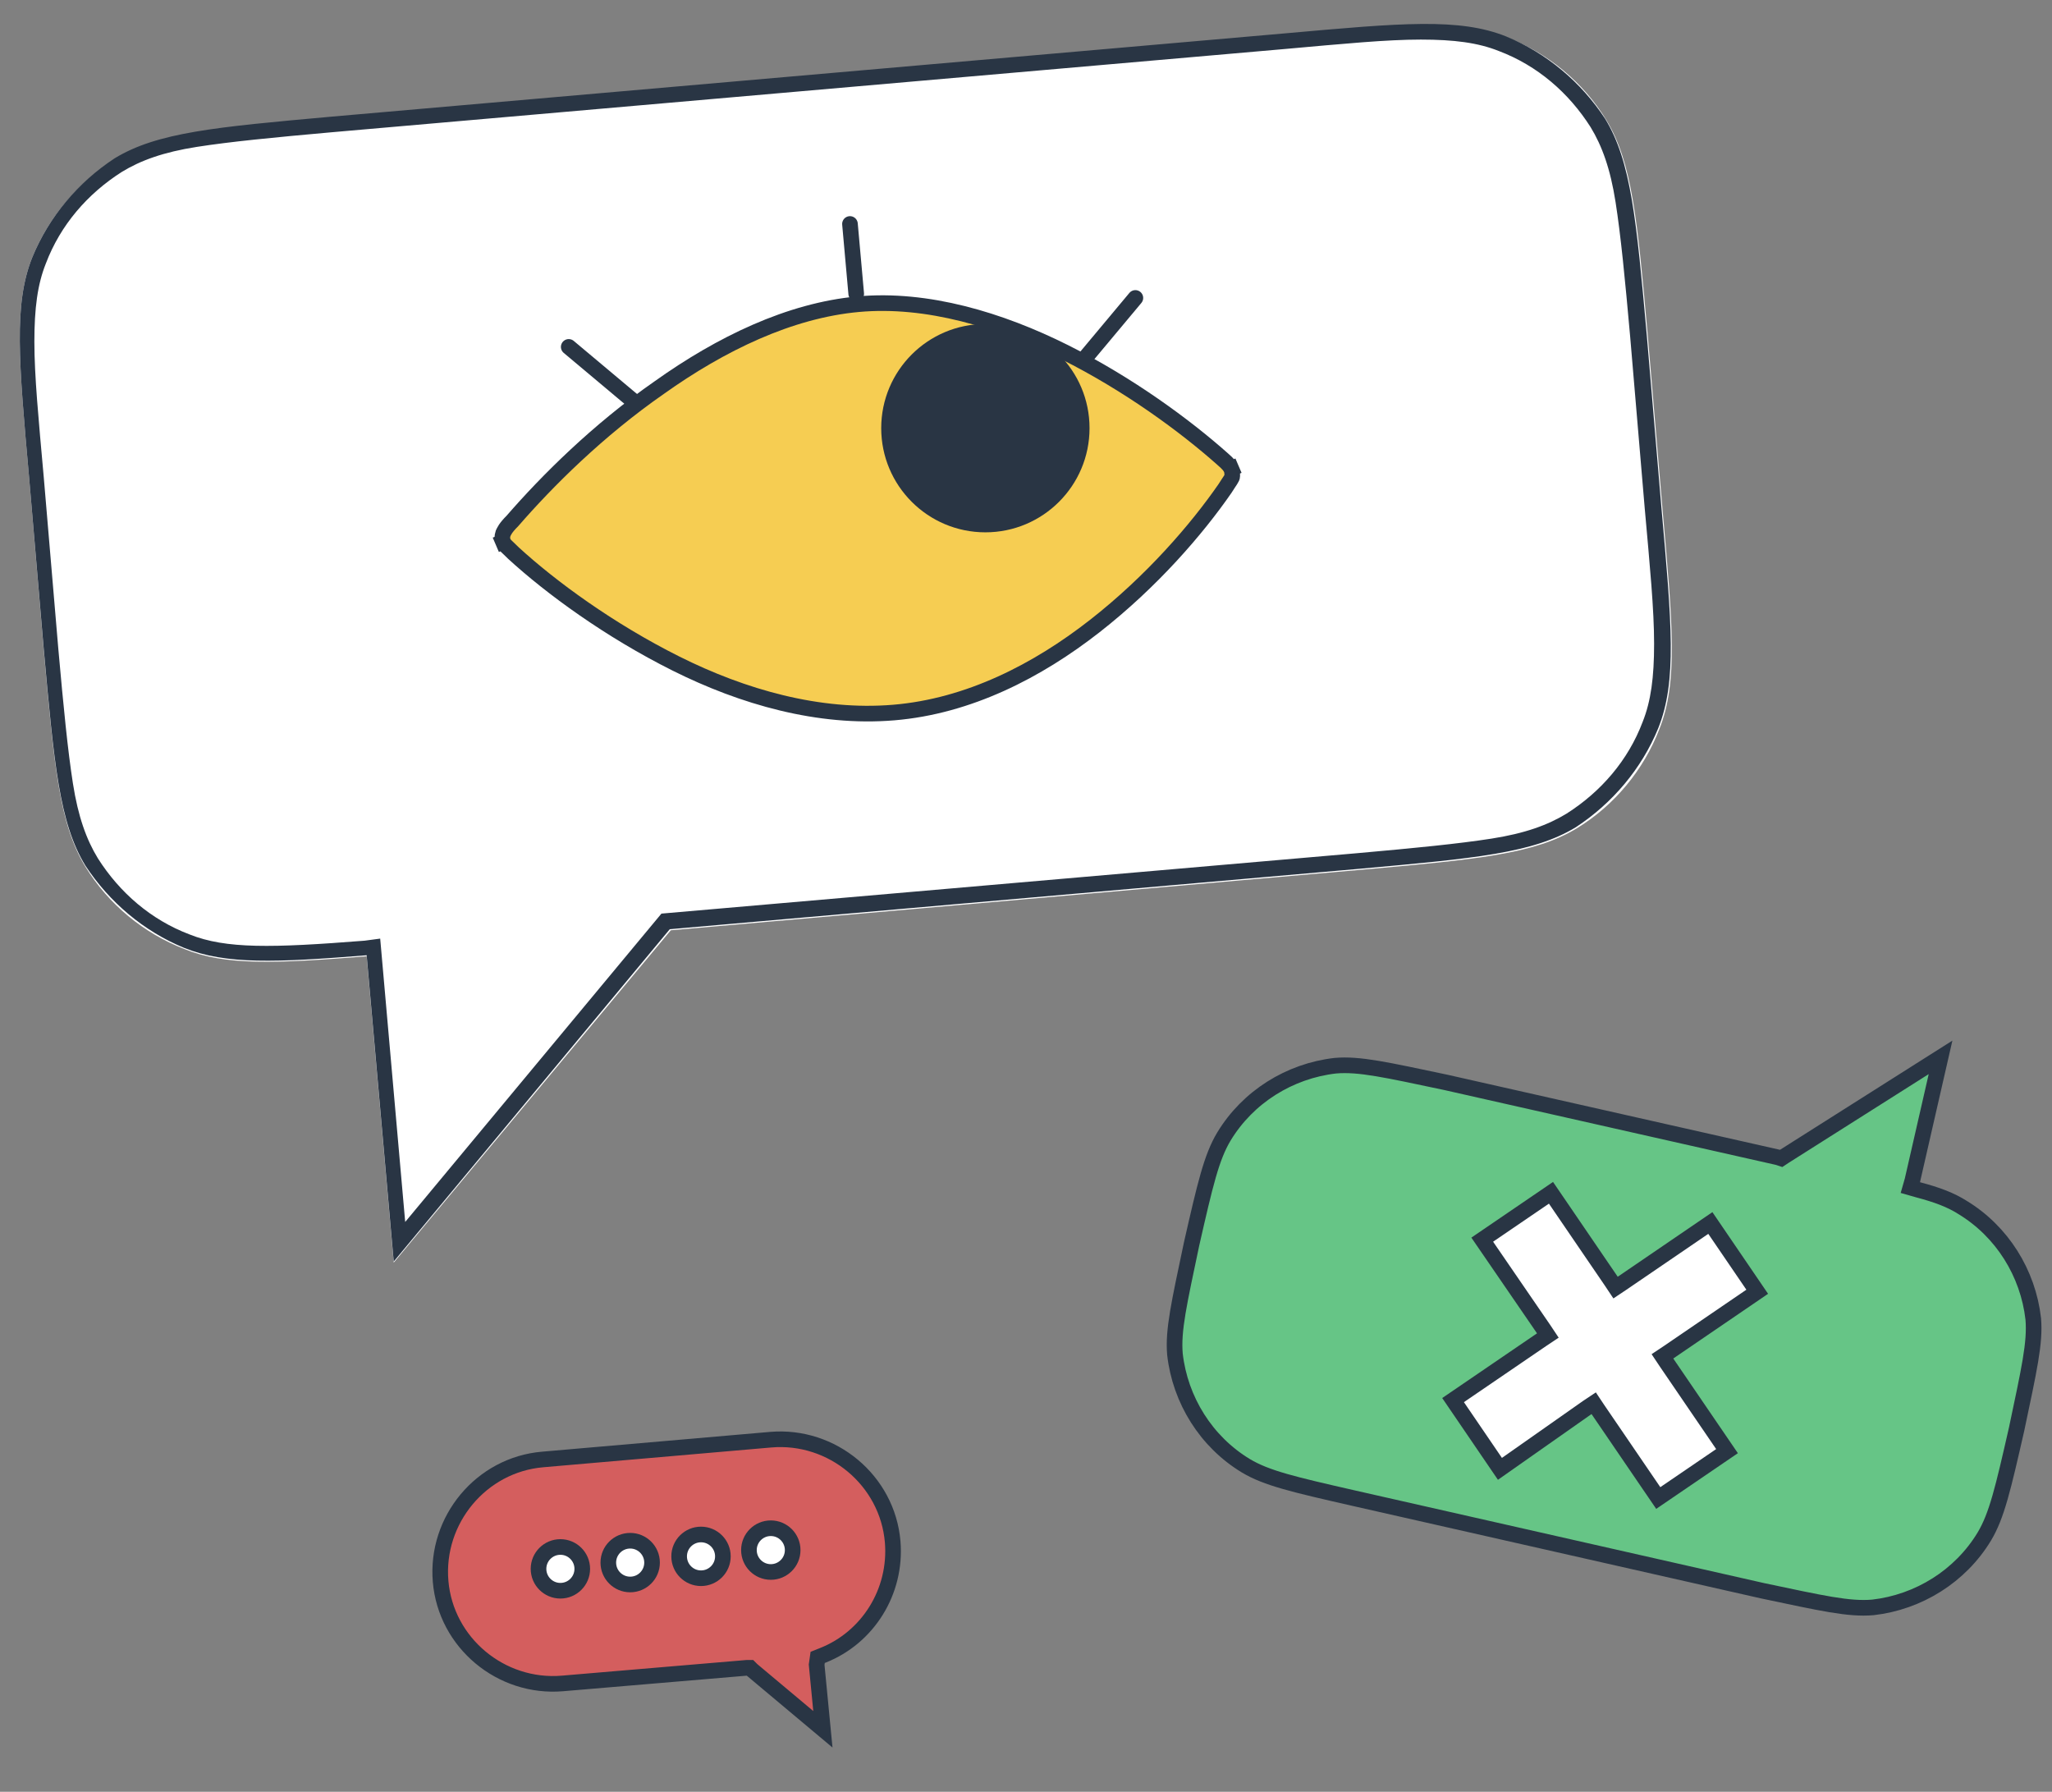
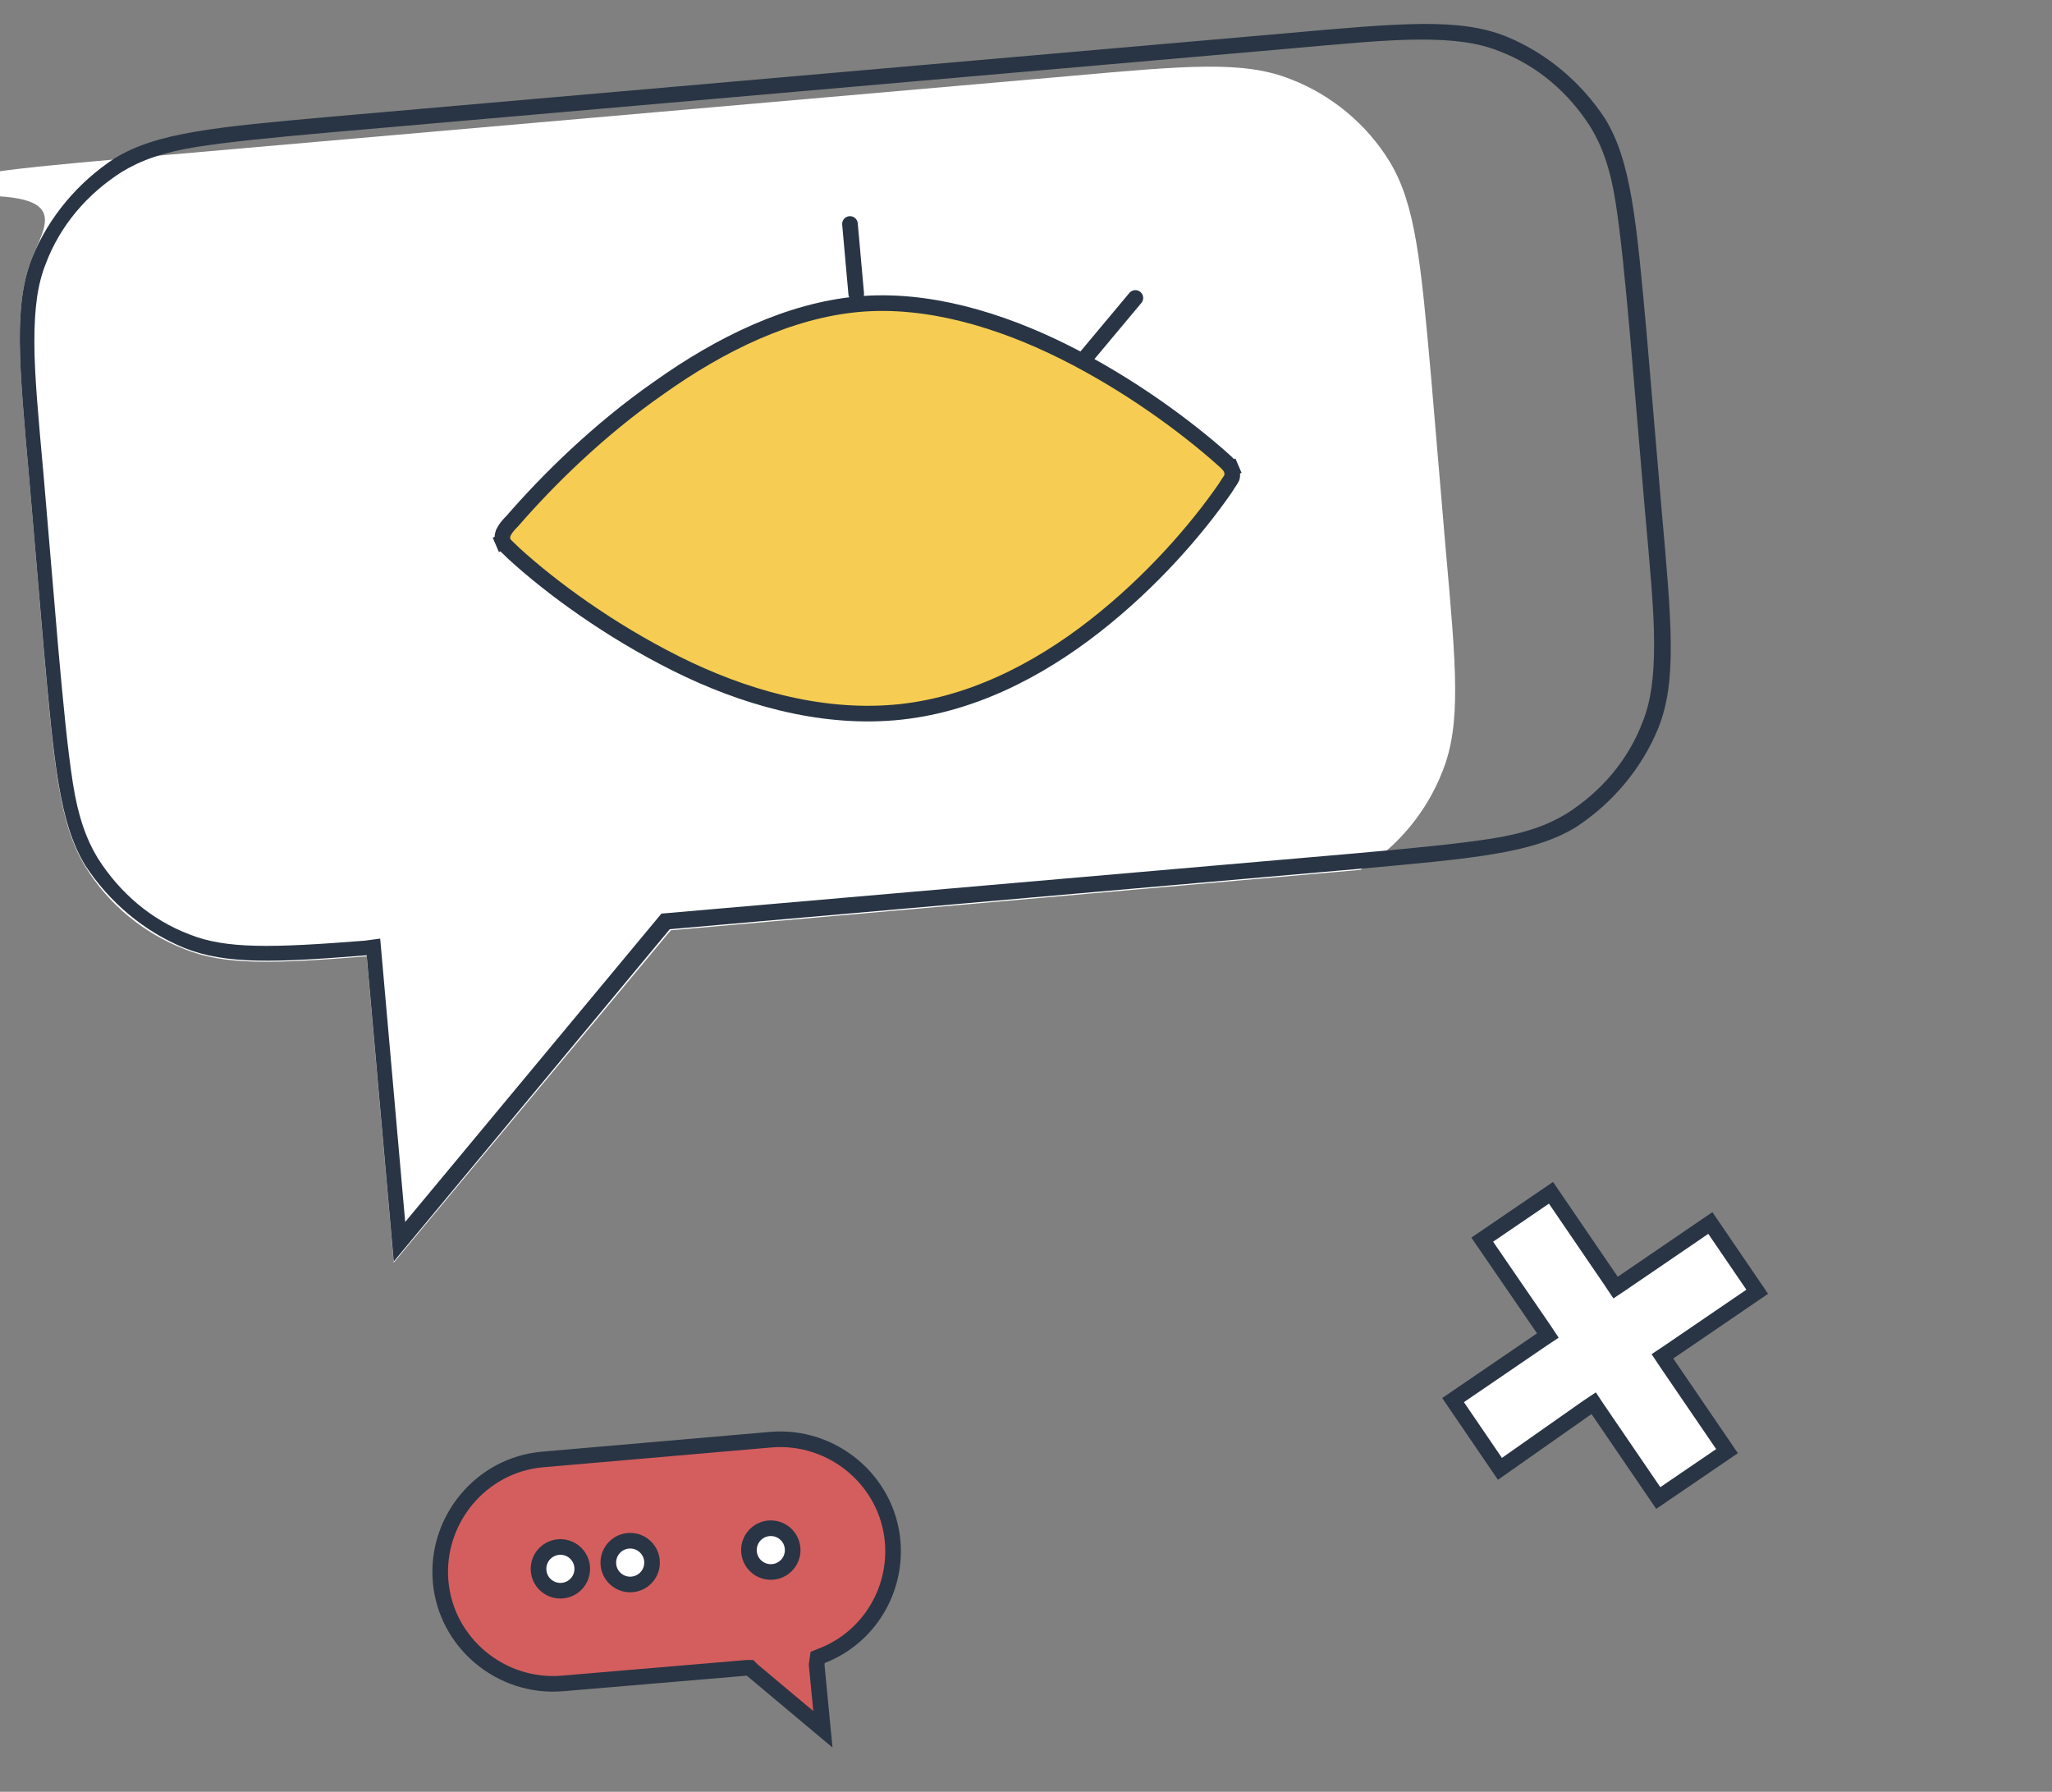
<svg xmlns="http://www.w3.org/2000/svg" id="Слой_1" x="0px" y="0px" viewBox="0 0 197 172" style="enable-background:new 0 0 197 172;" xml:space="preserve">
  <rect x="0" y="0" width="197" height="172" fill="#808080" stroke="none" />
  <style type="text/css"> .st0{fill-rule:evenodd;clip-rule:evenodd;fill:#FFFFFF;} .st1{fill-rule:evenodd;clip-rule:evenodd;fill:#293544;} .st2{fill:#66C586;stroke:#293544;stroke-width:1.5;} .st3{fill:#FFFFFF;stroke:#293544;stroke-width:1.5;} .st4{fill:#D45E5E;stroke:#293544;stroke-width:1.5;} .st5{fill:none;stroke:#293544;stroke-width:1.5;stroke-linecap:round;stroke-linejoin:round;} .st6{fill:#F6CD52;stroke:#293544;stroke-width:1.5;} .st7{fill:#293544;} </style>
-   <path class="st0" d="M3.1,24.7c-1.8,4.5-1.3,10-0.3,21.2l1.4,16.5c1,11.2,1.5,16.7,4,20.8c2.2,3.6,5.6,6.4,9.5,7.9 c3.9,1.6,8.7,1.4,17.5,0.7l2.6,29.4l26.6-31.9l66.2-5.8c11.2-1,16.7-1.5,20.8-4c3.6-2.2,6.4-5.6,7.9-9.5c1.8-4.5,1.3-10,0.3-21.2 l-1.4-16.5c-1-11.2-1.5-16.7-4-20.8c-2.2-3.6-5.6-6.4-9.5-7.9c-4.5-1.8-10-1.3-21.2-0.3l-91.6,8c-11.2,1-16.7,1.5-20.8,4 C7.5,17.5,4.7,20.8,3.1,24.7z" />
+   <path class="st0" d="M3.1,24.7c-1.8,4.5-1.3,10-0.3,21.2l1.4,16.5c1,11.2,1.5,16.7,4,20.8c2.2,3.6,5.6,6.4,9.5,7.9 c3.9,1.6,8.7,1.4,17.5,0.7l2.6,29.4l26.6-31.9l66.2-5.8c3.6-2.2,6.4-5.6,7.9-9.5c1.8-4.5,1.3-10,0.3-21.2 l-1.4-16.5c-1-11.2-1.5-16.7-4-20.8c-2.2-3.6-5.6-6.4-9.5-7.9c-4.5-1.8-10-1.3-21.2-0.3l-91.6,8c-11.2,1-16.7,1.5-20.8,4 C7.5,17.5,4.7,20.8,3.1,24.7z" />
  <path class="st1" d="M36.5,90.1l2.4,27.2l24.6-29.6l66.8-5.8c5.6-0.5,9.7-0.9,12.9-1.4c3.2-0.5,5.4-1.3,7.2-2.4 c3.3-2.1,5.9-5.1,7.3-8.8c0.8-2,1.1-4.3,1.1-7.5c0-3.3-0.4-7.4-0.9-13l-1.4-16.5c-0.5-5.6-0.9-9.7-1.4-12.9 c-0.5-3.2-1.3-5.4-2.4-7.2c-2.1-3.3-5.1-5.9-8.8-7.3c-2-0.8-4.3-1.1-7.5-1.1c-3.3,0-7.4,0.4-13,0.9l-91.6,8 c-5.6,0.5-9.7,0.9-12.9,1.4c-3.2,0.5-5.4,1.3-7.2,2.4c-3.3,2.1-5.9,5.1-7.3,8.8c-0.8,2-1.1,4.3-1.1,7.5c0,3.3,0.4,7.4,0.9,13 l1.4,16.5c0.5,5.6,0.9,9.7,1.4,12.9c0.5,3.2,1.3,5.4,2.4,7.2c2.1,3.3,5.1,5.9,8.8,7.3c3.5,1.4,7.9,1.3,16.8,0.6L36.5,90.1z M37.8,121.1l-2.6-29.4c-8.7,0.7-13.5,0.9-17.5-0.7c-3.9-1.6-7.2-4.4-9.5-7.9c-2.5-4.1-3-9.7-4-20.8L2.8,45.9 c-1-11.2-1.5-16.7,0.3-21.2c1.6-3.9,4.4-7.2,7.9-9.5c4.1-2.5,9.7-3,20.8-4l91.6-8c11.2-1,16.7-1.5,21.2,0.3c3.9,1.6,7.2,4.4,9.5,7.9 c2.5,4.1,3,9.7,4,20.8l1.4,16.5c1,11.2,1.5,16.7-0.3,21.2c-1.6,3.9-4.4,7.2-7.9,9.5c-4.1,2.5-9.7,3-20.8,4l-66.2,5.8L37.8,121.1z" />
-   <path class="st2" d="M186.3,101.5l-2.7,11.8l-0.2,0.7l0.7,0.2c1.9,0.5,3.2,1,4.3,1.7c3.8,2.3,6.3,6.3,6.8,10.7 c0.2,2.3-0.4,4.9-1.6,10.6c-1.3,5.7-1.9,8.3-3.1,10.3c-2.3,3.8-6.3,6.3-10.7,6.8c-2.3,0.2-4.9-0.4-10.6-1.6l-39.3-8.9 c-5.7-1.3-8.3-1.9-10.3-3.1c-3.8-2.3-6.3-6.3-6.8-10.7c-0.2-2.3,0.4-4.9,1.6-10.6c1.3-5.7,1.9-8.3,3.1-10.3 c2.3-3.8,6.3-6.3,10.7-6.8c2.3-0.2,4.9,0.4,10.6,1.6l31.9,7.2l0.3,0.1l0.3-0.2L186.3,101.5z" />
  <path class="st3" d="M142.3,119l6.6-4.5l5.8,8.5l0.4,0.6l0.6-0.4l8.5-5.8l4.5,6.6l-8.5,5.8l-0.6,0.4l0.4,0.6l5.8,8.5l-6.6,4.5 l-5.8-8.5l-0.4-0.6l-0.6,0.4L144,141l-4.5-6.6l8.5-5.8l0.6-0.4l-0.4-0.6L142.3,119z" />
  <path class="st4" d="M78.4,159.8L79,166l-6.8-5.7l-0.2-0.2l-0.3,0l-17.7,1.5c-5.9,0.5-11.2-3.9-11.7-9.8c-0.5-5.9,3.9-11.2,9.8-11.7 l21.9-1.9c5.9-0.5,11.2,3.9,11.7,9.8c0.4,4.8-2.4,9.2-6.7,10.9l-0.5,0.2L78.4,159.8z" />
  <circle class="st3" cx="74" cy="148.8" r="2.1" />
-   <circle class="st3" cx="67.3" cy="149.4" r="2.1" />
  <circle class="st3" cx="60.5" cy="150" r="2.1" />
  <circle class="st3" cx="53.8" cy="150.6" r="2.1" />
  <path class="st5" d="M82.2,28.2l-0.6-6.7" />
-   <path class="st5" d="M60.8,38.5l-6.2-5.2" />
  <path class="st5" d="M103.9,34.7l5.1-6.1" />
  <path class="st6" d="M82.4,29.2c6.6-0.6,13.6,1.5,19.8,4.6c6.2,3.1,11.6,7.1,15.1,10.2c0.7,0.6,0.8,0.8,0.9,1l0.7-0.3l-0.7,0.3 c0.1,0.2,0.1,0.5,0.1,0.7c0,0.2-0.2,0.4-0.7,1.2c-2.7,3.9-7,8.9-12.5,13.2c-5.5,4.3-12.1,7.7-19.3,8.3c-7.2,0.6-14.5-1.5-20.9-4.7 c-6.4-3.2-12-7.3-15.6-10.6c-0.7-0.7-0.9-0.8-1-1.1l-0.7,0.3l0.7-0.3c-0.1-0.2-0.1-0.5,0-0.8c0.1-0.2,0.2-0.5,0.9-1.2 c3.3-3.8,8.2-8.7,14.1-12.8C69.2,33,75.8,29.8,82.4,29.2z" />
-   <circle class="st7" cx="94.6" cy="41.1" r="10" />
</svg>